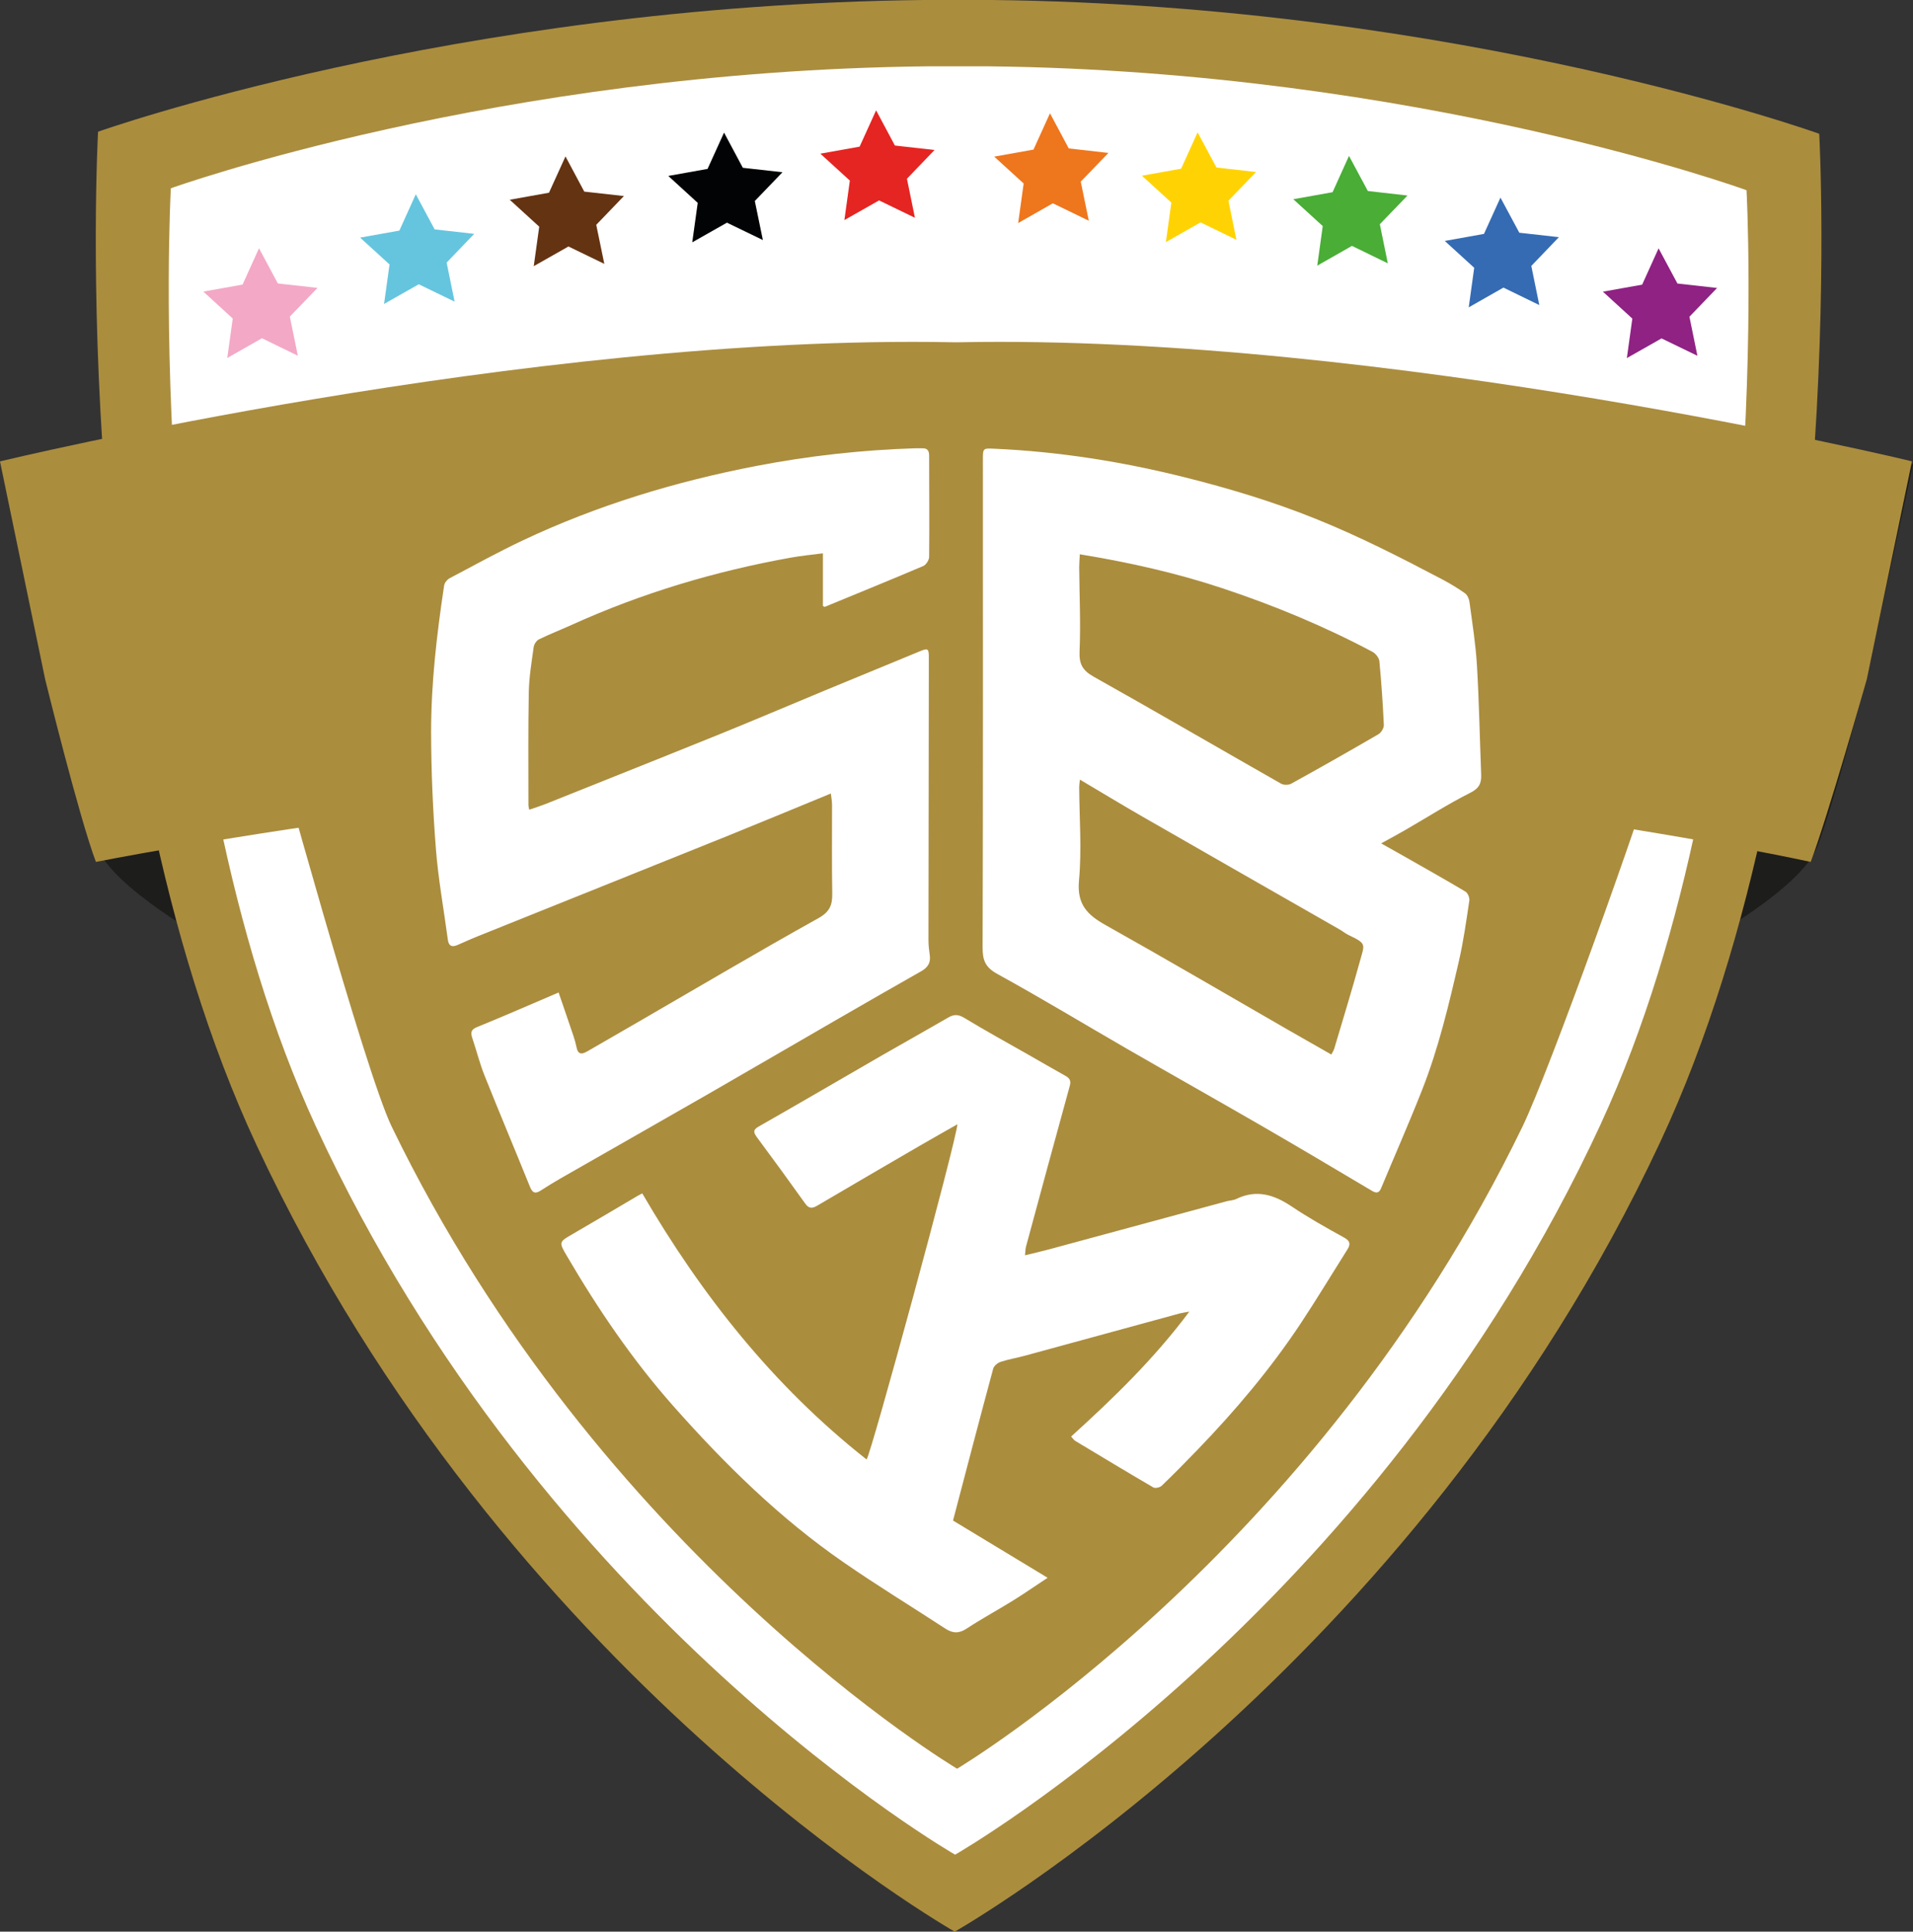
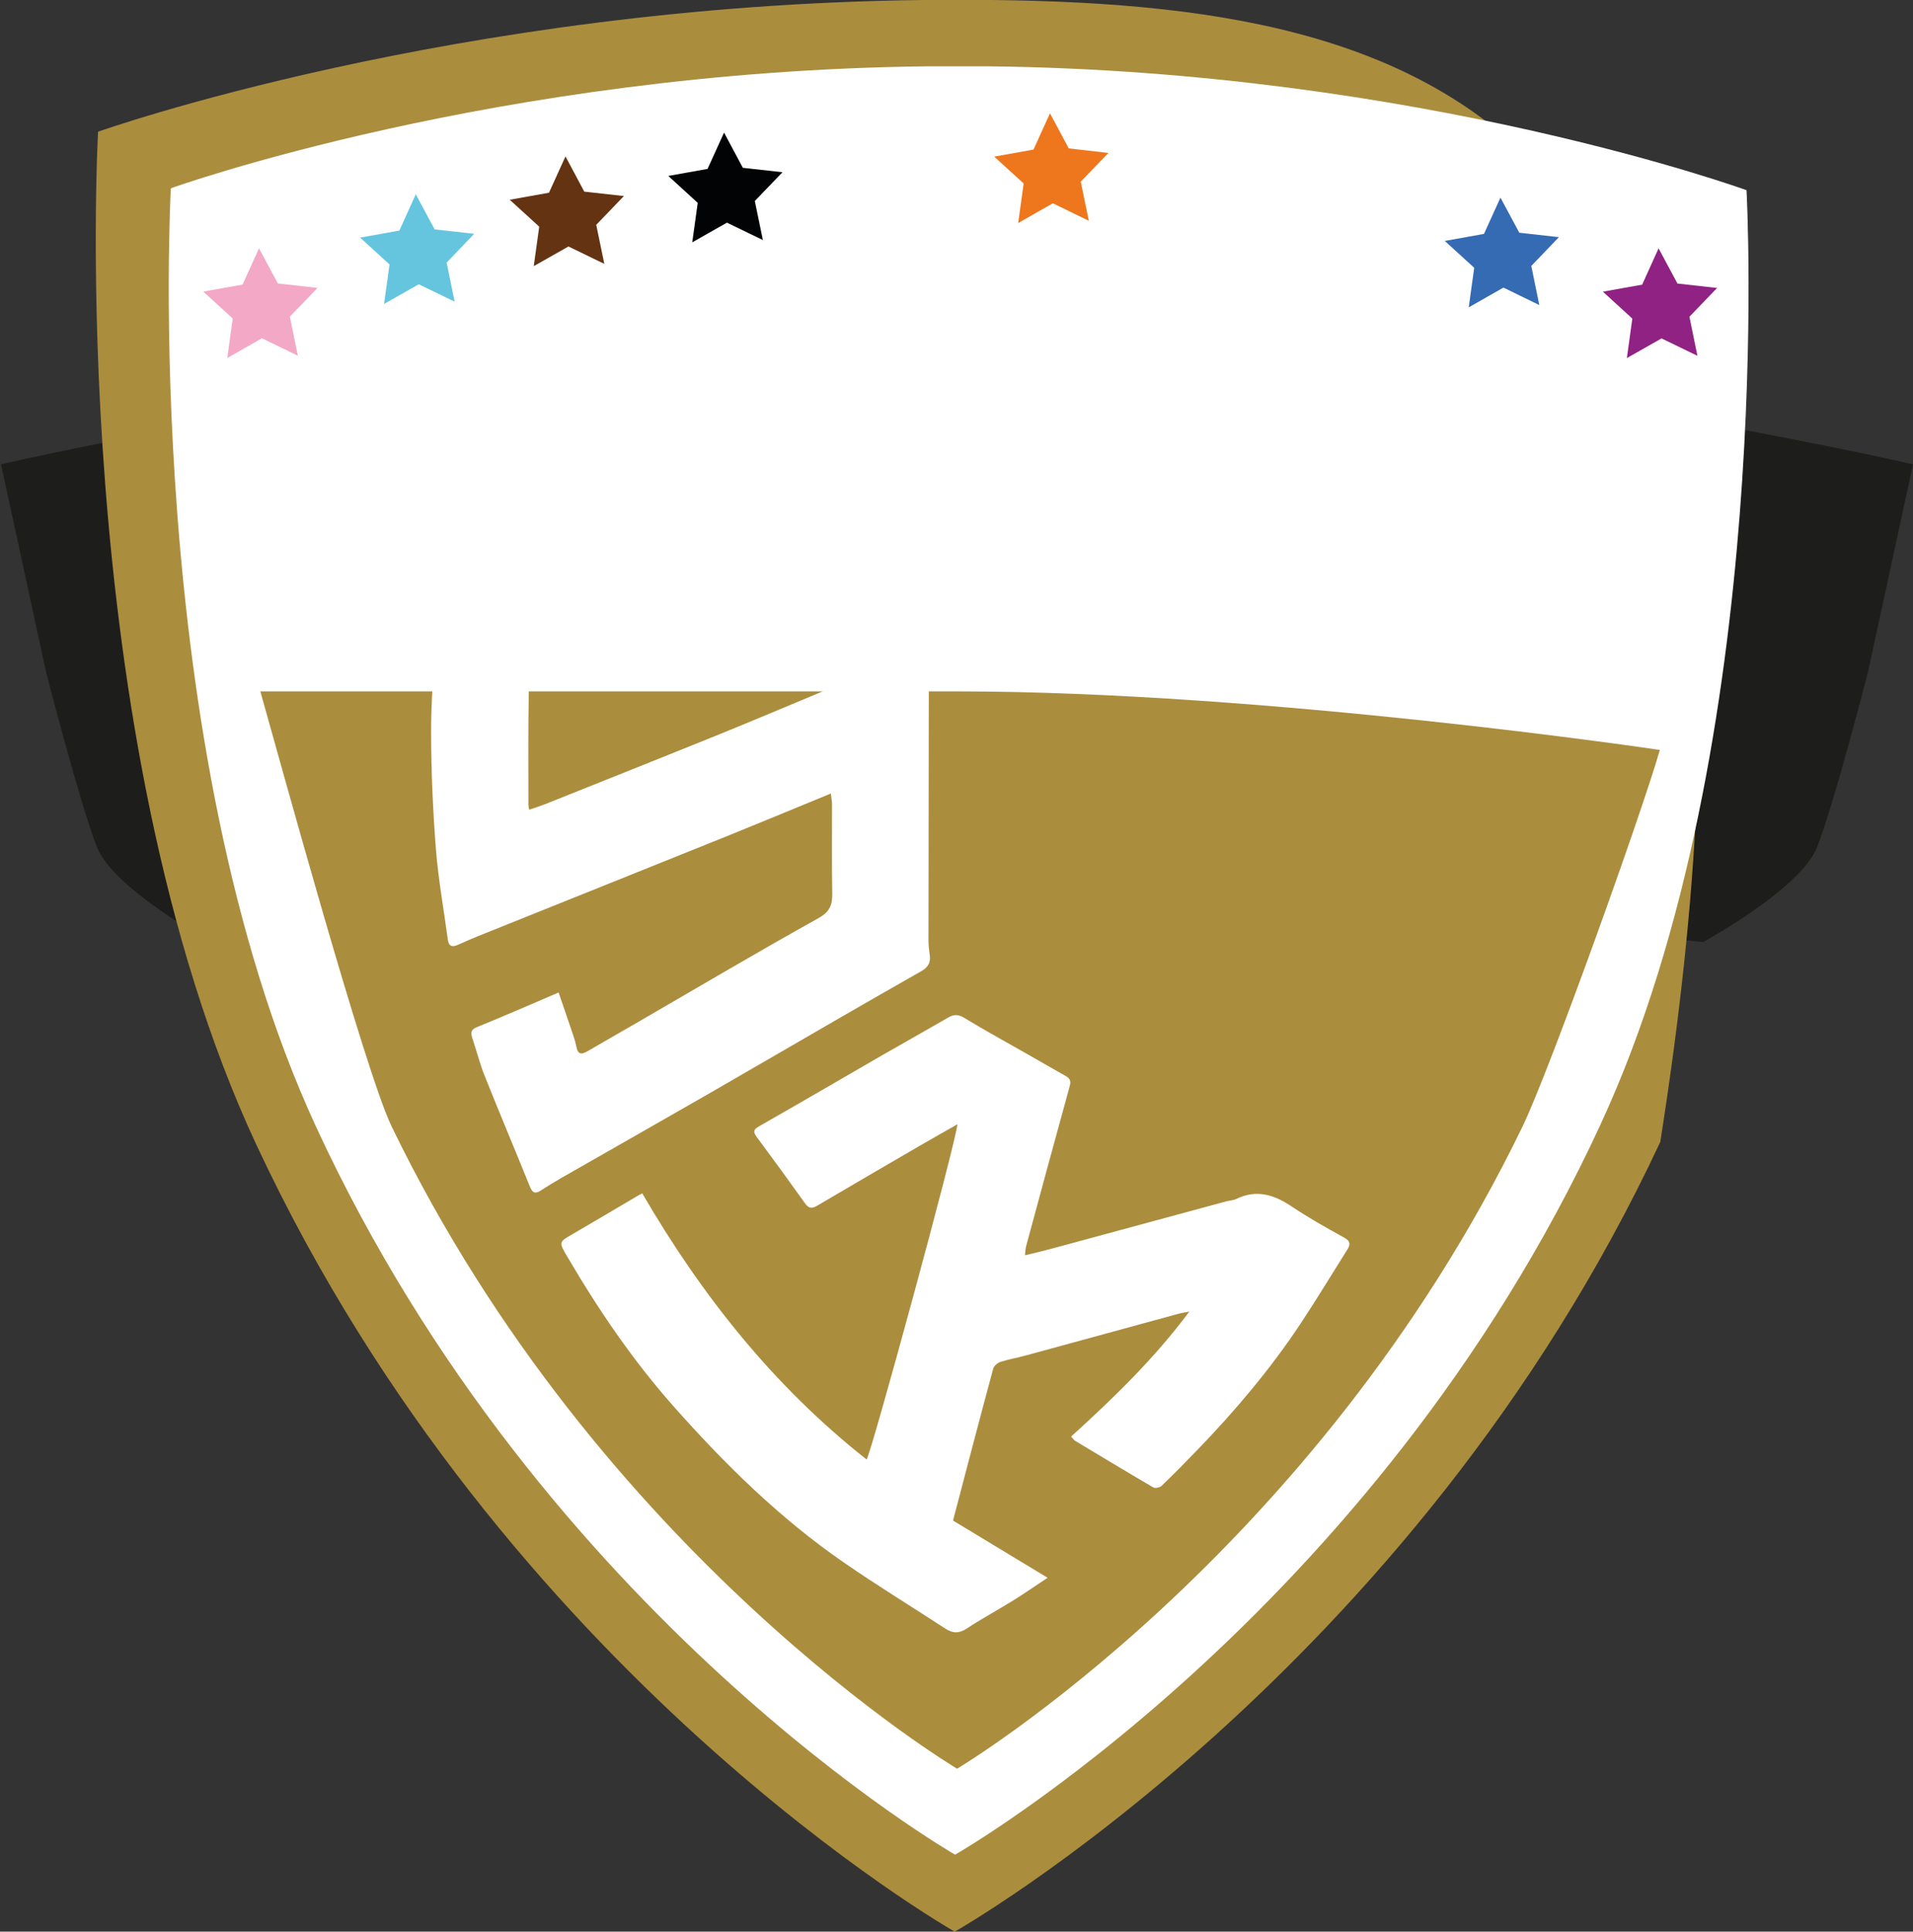
<svg xmlns="http://www.w3.org/2000/svg" id="Lager_2" viewBox="0 0 258.66 261.2">
  <rect x="0" y="0" width="258.66" height="261.2" fill="#333333" stroke="none" />
  <defs>
    <style>.cls-1{fill:#ee761d;}.cls-1,.cls-2,.cls-3,.cls-4,.cls-5,.cls-6,.cls-7,.cls-8,.cls-9,.cls-10,.cls-11,.cls-12,.cls-13{stroke-width:0px;}.cls-2{fill:#020304;}.cls-3{fill:#643312;}.cls-4{fill:#f3a8c6;}.cls-5{fill:#ffd303;}.cls-6{fill:#1d1d1b;}.cls-7{fill:#e52521;}.cls-14,.cls-9{fill:#ab8d3e;}.cls-8{fill:#356bb3;}.cls-10{fill:#49ad36;}.cls-11{fill:#fff;}.cls-12{fill:#8f2283;}.cls-13{fill:#65c5de;}</style>
  </defs>
  <g id="Lager_1-2">
    <path class="cls-6" d="M128.93,117.55l101.36,9.83s13.15-7.15,15.4-12.82,6.87-23.63,6.87-23.63l6.1-28.14s-71.24-16.47-128.8-15.39h-.92C71.38,46.32.14,62.78.14,62.78l6.1,28.14s4.62,17.96,6.87,23.63,15.4,12.82,15.4,12.82l100.42-9.83Z" />
-     <path class="cls-9" d="M224.49,154.41c26-55.67,21.49-136.32,21.49-136.32C245.98,18.09,197.67.71,134.12,0h-9.26C61.3.71,13.26,17.81,13.26,17.81c0,0-4.57,81.37,21.43,137.04,33.58,71.89,94.4,106.35,94.4,106.35,0,0,61.82-34.91,95.4-106.79Z" />
+     <path class="cls-9" d="M224.49,154.41C245.98,18.09,197.67.71,134.12,0h-9.26C61.3.71,13.26,17.81,13.26,17.81c0,0-4.57,81.37,21.43,137.04,33.58,71.89,94.4,106.35,94.4,106.35,0,0,61.82-34.91,95.4-106.79Z" />
    <path class="cls-11" d="M216.47,151.92c23.81-51.54,19.68-126.2,19.68-126.2,0,0-44.23-16.1-102.41-16.75h-8.48c-58.18.65-102.16,16.49-102.16,16.49,0,0-4.19,75.33,19.62,126.87,30.74,66.55,86.42,98.46,86.42,98.46,0,0,56.59-32.31,87.33-98.86Z" />
-     <path class="cls-9" d="M244.83,116.54c2.25-5.93,7.59-24.72,7.59-24.72l6.1-29.44s-71.24-17.22-128.8-16.1h-.92C71.24,45.16,0,62.39,0,62.39l6.1,29.44s4.62,18.79,6.87,24.72c0,0,61.1-12.19,118.68-12.19,57.58,0,113.18,12.19,113.18,12.19Z" />
    <path class="cls-14" d="M123.41,93.49c-42.05,0-88.21,0-88.21,0,2.35,8.26,14.12,51.35,17.77,58.87,28.12,58.04,76.38,86.77,76.38,86.77,0,0,0,.03.06.03s.06-.03.06-.03c0,0,48.26-28.73,76.38-86.77,3.65-7.53,16.23-42.69,18.58-50.95,0,0-53.12-7.92-95.17-7.92h-5.87Z" />
    <polygon class="cls-3" points="76.46 21.15 79 25.91 84.36 26.51 80.62 30.4 81.71 35.68 76.86 33.33 72.17 35.99 72.91 30.65 68.92 27.01 74.23 26.06 76.46 21.15" />
    <polygon class="cls-2" points="97.9 17.93 100.44 22.69 105.8 23.29 102.06 27.18 103.15 32.46 98.29 30.11 93.6 32.77 94.34 27.43 90.36 23.79 95.67 22.84 97.9 17.93" />
-     <polygon class="cls-7" points="118.46 14.92 121 19.68 126.36 20.28 122.63 24.17 123.71 29.45 118.86 27.1 114.17 29.76 114.91 24.42 110.92 20.78 116.23 19.83 118.46 14.92" />
    <polygon class="cls-4" points="35.02 33.57 37.57 38.33 42.93 38.93 39.19 42.81 40.27 48.1 35.42 45.74 30.73 48.41 31.47 43.07 27.49 39.43 32.8 38.48 35.02 33.57" />
    <polygon class="cls-13" points="56.22 26.27 58.77 31.02 64.12 31.62 60.39 35.51 61.47 40.79 56.62 38.44 51.93 41.1 52.67 35.76 48.69 32.13 54 31.18 56.22 26.27" />
    <polygon class="cls-1" points="141.97 15.32 144.51 20.07 149.87 20.68 146.13 24.56 147.22 29.85 142.36 27.49 137.67 30.16 138.41 24.81 134.43 21.18 139.74 20.23 141.97 15.32" />
-     <polygon class="cls-5" points="161.93 17.9 164.48 22.65 169.83 23.26 166.1 27.14 167.18 32.43 162.33 30.07 157.64 32.74 158.38 27.39 154.4 23.76 159.7 22.81 161.93 17.9" />
-     <polygon class="cls-10" points="182.4 21.08 184.95 25.83 190.31 26.44 186.57 30.32 187.65 35.61 182.8 33.25 178.11 35.92 178.85 30.57 174.87 26.94 180.18 25.99 182.4 21.08" />
    <polygon class="cls-8" points="202.88 26.72 205.43 31.47 210.78 32.07 207.05 35.96 208.13 41.25 203.28 38.89 198.59 41.56 199.33 36.21 195.35 32.58 200.65 31.63 202.88 26.72" />
    <polygon class="cls-12" points="224.26 33.58 226.81 38.34 232.17 38.94 228.43 42.83 229.51 48.11 224.66 45.76 219.97 48.42 220.71 43.08 216.73 39.44 222.04 38.49 224.26 33.58" />
    <g id="cLBBAP">
-       <path class="cls-11" d="M186.76,114.05c1.2.67,2.08,1.16,2.95,1.66,2.82,1.61,5.65,3.19,8.43,4.85.32.19.59.84.53,1.22-.41,2.74-.79,5.49-1.41,8.18-1.36,5.89-2.75,11.78-4.97,17.41-1.76,4.47-3.7,8.87-5.55,13.3-.28.68-.65.71-1.26.34-4.98-2.96-9.96-5.92-14.98-8.82-6.03-3.49-12.09-6.89-18.12-10.37-5.84-3.37-11.61-6.87-17.51-10.11-1.64-.9-2.02-1.85-2.01-3.61.07-21.97.04-43.94.04-65.91,0-1.63,0-1.58,1.62-1.51,8.69.39,17.25,1.75,25.67,3.86,5.99,1.5,11.91,3.28,17.67,5.6,5.9,2.37,11.53,5.25,17.14,8.2,1.06.56,2.1,1.19,3.08,1.88.32.23.56.76.61,1.18.38,2.85.84,5.7,1.01,8.57.29,4.91.38,9.84.57,14.75.05,1.17-.25,1.87-1.47,2.48-3.02,1.52-5.88,3.36-8.82,5.05-.96.56-1.94,1.08-3.21,1.78ZM146,74.96c-.03.67-.08,1.21-.08,1.74.03,3.79.21,7.59.05,11.38-.07,1.71.39,2.57,1.9,3.42,8.49,4.76,16.89,9.66,25.35,14.47.35.2,1.01.2,1.37,0,3.95-2.18,7.88-4.41,11.78-6.68.38-.22.76-.84.74-1.26-.13-2.87-.33-5.75-.6-8.61-.04-.46-.5-1.04-.92-1.27-6.51-3.46-13.3-6.28-20.29-8.6-6.23-2.07-12.61-3.5-19.3-4.6ZM180.01,142.6c.17-.34.32-.55.39-.78,1.18-3.97,2.4-7.94,3.5-11.93.6-2.19.92-2.28-1.49-3.42-.46-.21-.86-.55-1.3-.8-8.88-5.08-17.77-10.15-26.64-15.25-2.8-1.61-5.55-3.28-8.45-5-.05.44-.1.72-.1.99.02,4.23.36,8.49-.03,12.68-.29,3.19,1.12,4.61,3.58,5.99,8.23,4.61,16.36,9.38,24.54,14.09,1.98,1.14,3.97,2.27,6.01,3.43Z" />
      <path class="cls-11" d="M75.51,134.15c.54,1.59,1.07,3.09,1.57,4.59.31.93.67,1.86.86,2.82.2,1.06.71,1.04,1.46.61,2.3-1.33,4.61-2.65,6.91-3.99,8.1-4.69,16.16-9.46,24.34-14.02,1.53-.85,1.9-1.76,1.88-3.3-.07-4.01-.02-8.03-.03-12.04,0-.49-.1-.98-.16-1.52-4.68,1.92-9.21,3.81-13.76,5.65-11.28,4.55-22.57,9.06-33.85,13.6-.98.39-1.94.83-2.91,1.25-.76.32-1.16.09-1.27-.75-.54-4.08-1.29-8.14-1.61-12.23-.41-5.26-.64-10.55-.65-15.83,0-6.64.77-13.24,1.76-19.8.05-.36.39-.8.71-.98,3.28-1.74,6.54-3.53,9.89-5.12,10.1-4.77,20.7-7.98,31.65-10.09,7.06-1.36,14.19-2.15,21.38-2.38.33-.01.66,0,.99,0,.7-.03.96.29.96.99,0,4.56.05,9.12,0,13.68,0,.43-.41,1.09-.8,1.25-4.42,1.88-8.87,3.69-13.31,5.52-.02,0-.06-.03-.25-.11v-7.13c-1.55.2-2.94.33-4.32.58-10.26,1.84-20.18,4.8-29.68,9.11-1.46.66-2.96,1.24-4.39,1.94-.34.17-.67.66-.72,1.05-.28,2.02-.62,4.05-.66,6.08-.1,5.1-.05,10.21-.05,15.31,0,.14.05.28.11.6.75-.26,1.46-.48,2.15-.75,7.84-3.14,15.69-6.26,23.52-9.43,4.79-1.94,9.55-3.97,14.32-5.95,4.27-1.77,8.55-3.53,12.82-5.29,1.12-.46,1.22-.37,1.22.86-.02,12.73-.04,25.47-.05,38.2,0,.69.08,1.38.18,2.07.14,1.01-.3,1.64-1.16,2.13-3.71,2.1-7.41,4.23-11.1,6.36-5.84,3.37-11.66,6.77-17.5,10.13-6.73,3.87-13.48,7.7-20.21,11.55-.89.51-1.75,1.05-2.61,1.6-.71.46-1.12.4-1.47-.46-2.03-5.03-4.14-10.02-6.15-15.06-.66-1.65-1.09-3.39-1.66-5.08-.24-.72-.21-1.15.65-1.49,3.63-1.48,7.23-3.05,11.01-4.67Z" />
      <path class="cls-11" d="M129.48,152.01c-1.84,1.05-3.48,1.97-5.1,2.91-4.63,2.69-9.26,5.39-13.88,8.11-.68.4-1.13.42-1.63-.29-2.16-3.03-4.35-6.03-6.57-9.02-.68-.92-.13-1.15.6-1.57,5.51-3.14,10.98-6.34,16.47-9.51,2.94-1.69,5.9-3.34,8.83-5.04.77-.45,1.36-.46,2.18.04,2.86,1.74,5.81,3.35,8.72,5.01,1.64.94,3.28,1.89,4.93,2.81.59.33.82.66.61,1.4-2,7.23-3.95,14.47-5.91,21.7-.08.3-.08.62-.14,1.18,1.24-.3,2.31-.54,3.37-.83,7.97-2.15,15.95-4.32,23.92-6.48.42-.11.89-.11,1.27-.3,2.75-1.34,5.14-.58,7.53,1.03,2.26,1.52,4.66,2.86,7.05,4.18.83.46.91.89.45,1.62-2.1,3.33-4.13,6.7-6.3,9.98-4.1,6.19-8.88,11.84-14.03,17.17-1.57,1.62-3.15,3.24-4.78,4.8-.24.23-.87.37-1.13.22-3.53-2.06-7.02-4.17-10.52-6.27-.21-.12-.35-.35-.59-.61,5.69-5.17,11.18-10.46,15.98-16.89-.63.12-.97.16-1.28.24-6.98,1.91-13.97,3.82-20.95,5.72-1.09.3-2.21.48-3.28.83-.41.13-.91.55-1.01.93-1.84,6.81-3.62,13.64-5.43,20.53,4.17,2.52,8.39,5.08,12.79,7.74-1.73,1.14-3.18,2.15-4.68,3.08-2.08,1.29-4.23,2.45-6.27,3.79-1.05.69-1.89.65-2.88,0-4.58-2.99-9.25-5.84-13.74-8.95-8.64-5.96-16.08-13.29-23.01-21.11-5.52-6.23-10.2-13.12-14.41-20.31-1.13-1.92-1.09-1.91.82-3.01,2.93-1.7,5.84-3.43,8.76-5.15.15-.09.31-.17.6-.32,8.03,13.79,17.77,26.08,30.33,35.98.54-.47,12.14-43.02,12.29-45.37Z" />
    </g>
  </g>
</svg>